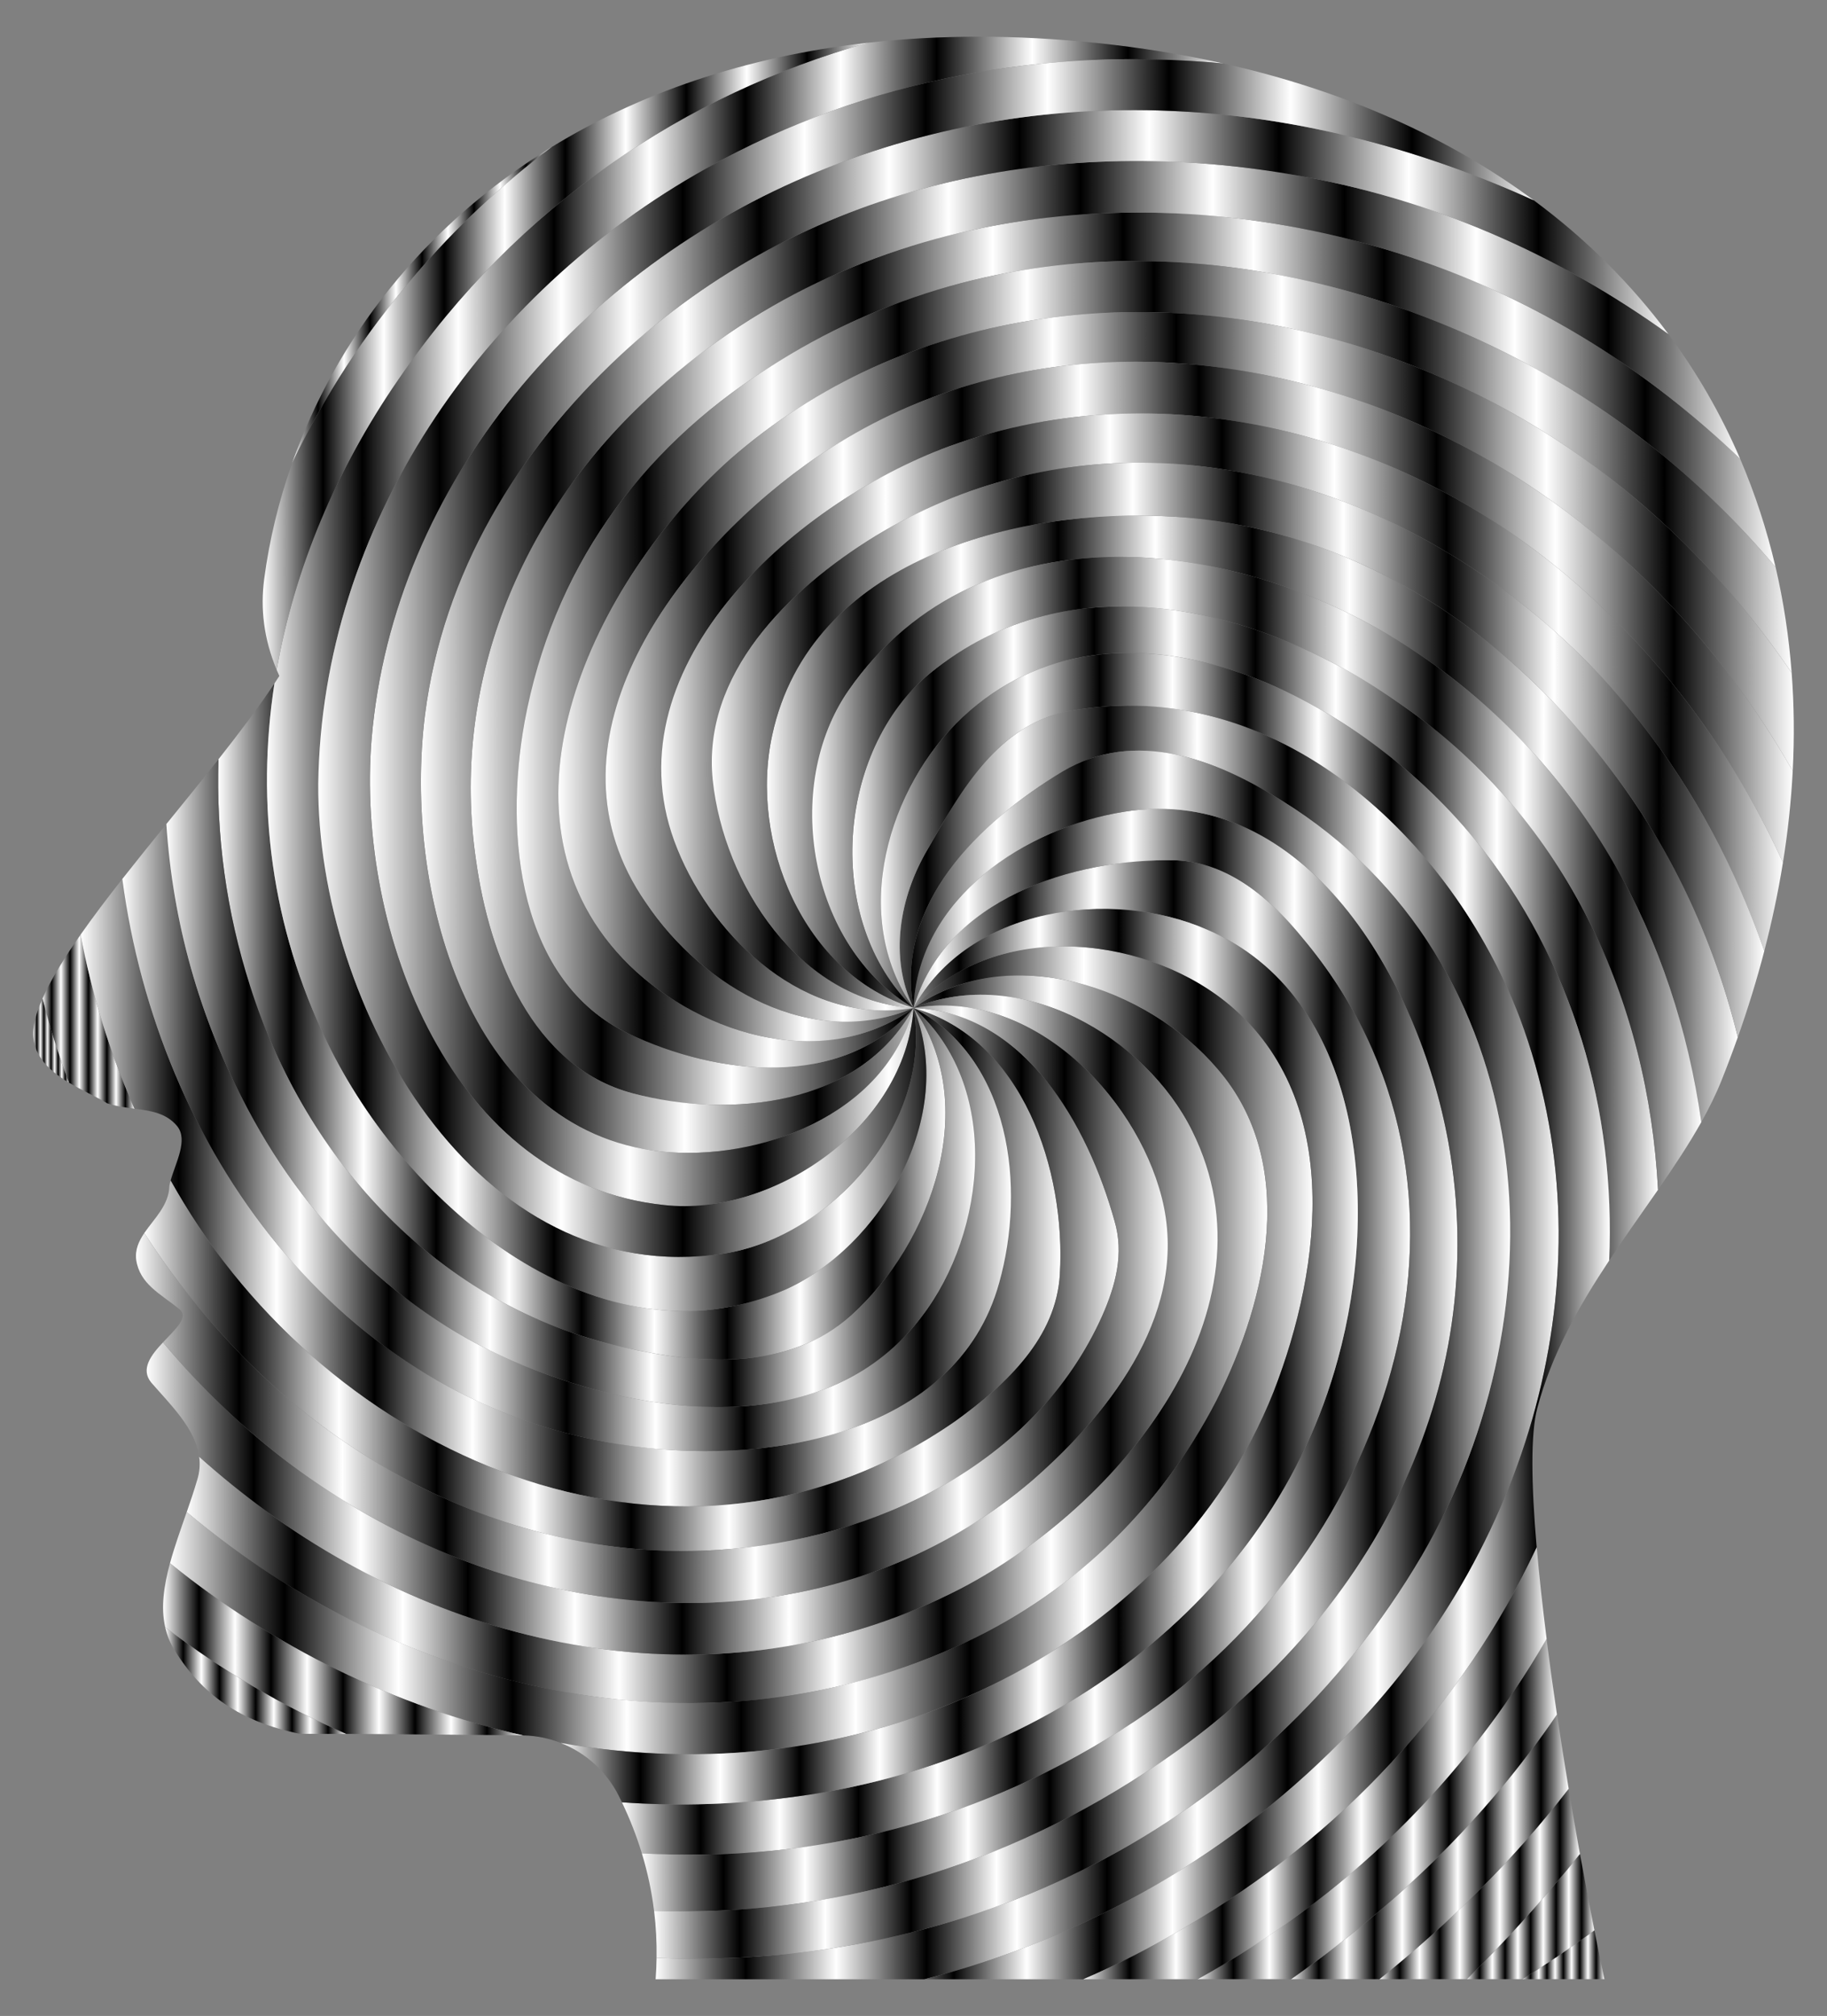
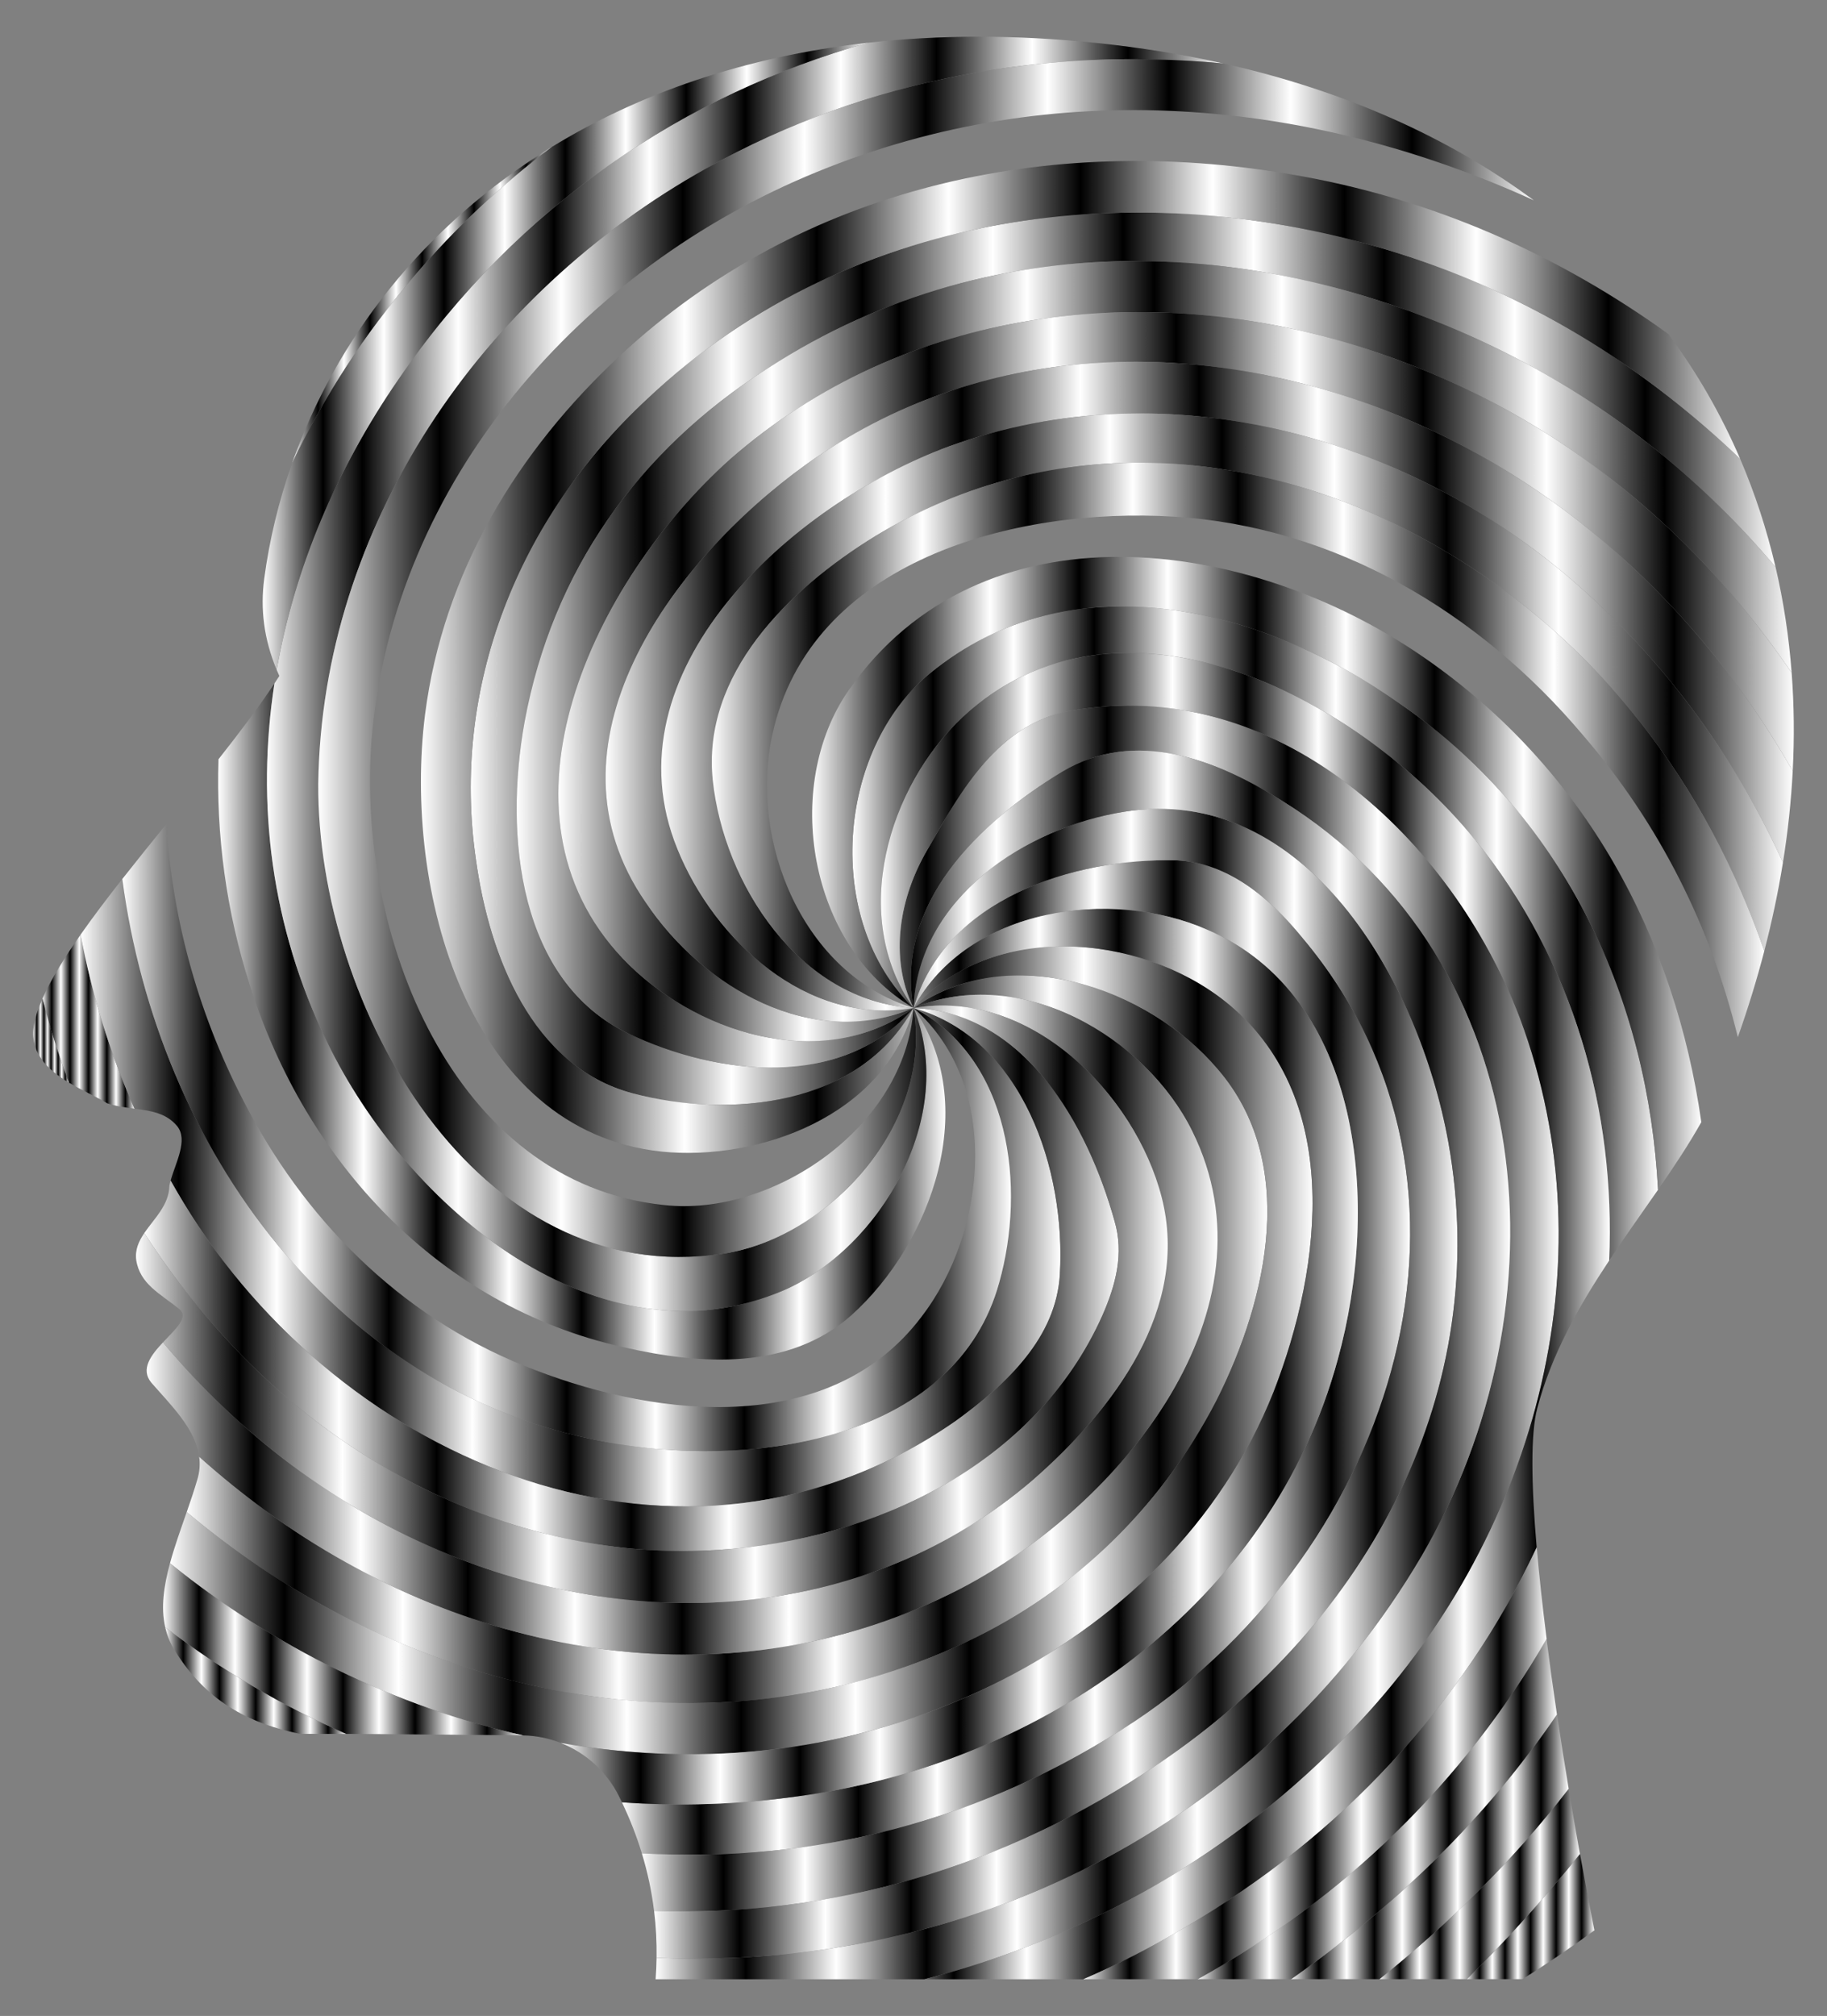
<svg xmlns="http://www.w3.org/2000/svg" enable-background="new 0 0 1505.235 1660.466" version="1.1" viewBox="0 0 1505.2 1660.5" xml:space="preserve">
  <rect x="0" y="0" width="1505.2" height="1660.5" fill="#808080" stroke="none" />
  <linearGradient id="ad" x1="1254.2" x2="1321.8" y1="1610.1" y2="1610.1" gradientUnits="userSpaceOnUse">
    <stop stop-color="#fff" offset="0" />
    <stop offset=".1" />
    <stop stop-color="#fff" offset=".2" />
    <stop offset=".3" />
    <stop stop-color="#fff" offset=".4" />
    <stop offset=".5" />
    <stop stop-color="#fff" offset=".6" />
    <stop offset=".7" />
    <stop stop-color="#fff" offset=".8" />
    <stop offset=".9" />
    <stop stop-color="#fff" offset="1" />
  </linearGradient>
-   <path d="m1321.8 1630.2c-2.719-12.778-5.482-26.242-8.254-40.22-19.138 14.095-38.933 27.52-59.377 40.22h67.631z" fill="url(#ad)" />
  <linearGradient id="s" x1="153.84" x2="1044.1" y1="1103.1" y2="1103.1" gradientUnits="userSpaceOnUse">
    <stop stop-color="#fff" offset="0" />
    <stop offset=".1" />
    <stop stop-color="#fff" offset=".2" />
    <stop offset=".3" />
    <stop stop-color="#fff" offset=".4" />
    <stop offset=".5" />
    <stop stop-color="#fff" offset=".6" />
    <stop offset=".7" />
    <stop stop-color="#fff" offset=".8" />
    <stop offset=".9" />
    <stop stop-color="#fff" offset="1" />
  </linearGradient>
  <path d="m787.18 1356.6c93-41 168-112 215-203 43-85 67-197 1-273-58-68-172-106-250.56-50.326 88.558-36.674 191.56 24.326 229.56 101.33 73 147-58 308-191 377-185 95-402 60-572-64-19.399-14.238-37.741-29.181-55.072-44.749 0.826 6.144 0.434 12.522-1.642 19.163-2.57 8.781-5.568 17.625-8.628 26.449 175.59 147.31 419.98 206.37 633.34 111.14z" fill="url(#s)" />
  <linearGradient id="h" x1="34.985" x2="110.83" y1="841.51" y2="841.51" gradientUnits="userSpaceOnUse">
    <stop stop-color="#fff" offset="0" />
    <stop offset=".1" />
    <stop stop-color="#fff" offset=".2" />
    <stop offset=".3" />
    <stop stop-color="#fff" offset=".4" />
    <stop offset=".5" />
    <stop stop-color="#fff" offset=".6" />
    <stop offset=".7" />
    <stop stop-color="#fff" offset=".8" />
    <stop offset=".9" />
    <stop stop-color="#fff" offset="1" />
  </linearGradient>
  <path d="m110.83 913.2c-20.531-46.516-35.27-94.452-44.416-143.38-13.576 19.346-24.594 37.234-31.427 52.736 5.997 23.408 13.238 46.48 21.726 69.127 11.117 6.669 23.13 11.885 31.624 17.101 7.412 2.471 15.071 3.44 22.493 4.417z" fill="url(#h)" />
  <linearGradient id="f" x1="66.412" x2="873.64" y1="982.38" y2="982.38" gradientUnits="userSpaceOnUse">
    <stop stop-color="#fff" offset="0" />
    <stop offset=".1" />
    <stop stop-color="#fff" offset=".2" />
    <stop offset=".3" />
    <stop stop-color="#fff" offset=".4" />
    <stop offset=".5" />
    <stop stop-color="#fff" offset=".6" />
    <stop offset=".7" />
    <stop stop-color="#fff" offset=".8" />
    <stop offset=".9" />
    <stop stop-color="#fff" offset="1" />
  </linearGradient>
  <path d="m146.05 927.7c9.097 11.379-1.344 29.83-5.487 44.706 3.436 6.077 6.966 12.129 10.616 18.148 130 215 412 335 636 180 43-31 83-69 86-121 5-85-30-194-120.56-219.33 80.558 41.326 92.558 148.33 70.558 226.33-35 127-195 152-313 133-233.12-37.2-380.13-244.56-409.4-465.6-12.439 15.847-24.124 31.264-34.365 45.858 9.146 48.929 23.885 96.866 44.416 143.38 13.509 1.776 26.231 3.576 35.222 14.502z" fill="url(#f)" />
  <linearGradient id="e" x1="120.83" x2="1003.1" y1="1091.1" y2="1091.1" gradientUnits="userSpaceOnUse">
    <stop stop-color="#fff" offset="0" />
    <stop offset=".1" />
    <stop stop-color="#fff" offset=".2" />
    <stop offset=".3" />
    <stop stop-color="#fff" offset=".4" />
    <stop offset=".5" />
    <stop stop-color="#fff" offset=".6" />
    <stop offset=".7" />
    <stop stop-color="#fff" offset=".8" />
    <stop offset=".9" />
    <stop stop-color="#fff" offset="1" />
  </linearGradient>
  <path d="m791.18 1308.6c133-69 264-230 191-377-38-77-141-138-229.56-101.33 95.558-16.674 182.56 70.326 204.56 156.33 23 91-39 174-107 233-135 115-322 126-480 61-93.522-38.393-172.98-99.33-235.89-174.92-9.812 10.463-18.812 22.052-9.633 33.171 15.361 17.735 36.318 37.658 39.454 60.997 17.331 15.568 35.672 30.511 55.072 44.749 170 124 387 159 572 64.001z" fill="url(#e)" />
  <linearGradient id="d" x1="118.87" x2="921.63" y1="1053.9" y2="1053.9" gradientUnits="userSpaceOnUse">
    <stop stop-color="#fff" offset="0" />
    <stop offset=".1" />
    <stop stop-color="#fff" offset=".2" />
    <stop offset=".3" />
    <stop stop-color="#fff" offset=".4" />
    <stop offset=".5" />
    <stop stop-color="#fff" offset=".6" />
    <stop offset=".7" />
    <stop stop-color="#fff" offset=".8" />
    <stop offset=".9" />
    <stop stop-color="#fff" offset="1" />
  </linearGradient>
  <path d="m592.18 1276.6c128-8 261-70 316-193 11-25 18-51 10-78-22-79-74-172-165.56-175.33 90.558 25.326 125.56 134.33 120.56 219.33-3 52-43 90-86 121-224 155-506 35-636-180-3.65-6.018-7.18-12.07-10.616-18.148-0.389 1.396-0.727 2.764-0.983 4.088-0.319 16.246-12.644 27.195-20.706 39.102 19.372 30.053 41.447 58.811 66.305 85.957 105 115 253 185 407 175z" fill="url(#d)" />
  <linearGradient id="c" x1="112.01" x2="962.06" y1="1074.2" y2="1074.2" gradientUnits="userSpaceOnUse">
    <stop stop-color="#fff" offset="0" />
    <stop offset=".1" />
    <stop stop-color="#fff" offset=".2" />
    <stop offset=".3" />
    <stop stop-color="#fff" offset=".4" />
    <stop offset=".5" />
    <stop stop-color="#fff" offset=".6" />
    <stop offset=".7" />
    <stop stop-color="#fff" offset=".8" />
    <stop offset=".9" />
    <stop stop-color="#fff" offset="1" />
  </linearGradient>
  <path d="m370.18 1280.6c158 65 345 54 480-61 68-59 130-142 107-233-22-86-109-173-204.56-156.33 91.558 3.326 143.56 96.326 165.56 175.33 8 27 1 53-10 78-55 123-188 185-316 193-154 10-302-60-407-175-24.858-27.146-46.933-55.903-66.305-85.957-4.539 6.703-7.731 13.709-6.657 22.137 2.989 19.916 19.903 27.883 35.328 40.33 8.449 6.66-2.861 16.484-13.259 27.572 62.913 75.588 142.37 136.52 235.89 174.92z" fill="url(#c)" />
  <linearGradient id="b" x1="27.408" x2="56.712" y1="857.12" y2="857.12" gradientUnits="userSpaceOnUse">
    <stop stop-color="#fff" offset="0" />
    <stop offset=".1" />
    <stop stop-color="#fff" offset=".2" />
    <stop offset=".3" />
    <stop stop-color="#fff" offset=".4" />
    <stop offset=".5" />
    <stop stop-color="#fff" offset=".6" />
    <stop offset=".7" />
    <stop stop-color="#fff" offset=".8" />
    <stop offset=".9" />
    <stop stop-color="#fff" offset="1" />
  </linearGradient>
  <path d="m28.13 843.56c-4.265 23.464 11.043 37.602 28.582 48.123-8.488-22.647-15.729-45.719-21.726-69.127-3.355 7.611-5.717 14.655-6.856 21.004z" fill="url(#b)" />
  <linearGradient id="a" x1="140.05" x2="1081.3" y1="1112.2" y2="1112.2" gradientUnits="userSpaceOnUse">
    <stop stop-color="#fff" offset="0" />
    <stop offset=".1" />
    <stop stop-color="#fff" offset=".2" />
    <stop offset=".3" />
    <stop stop-color="#fff" offset=".4" />
    <stop offset=".5" />
    <stop stop-color="#fff" offset=".6" />
    <stop offset=".7" />
    <stop stop-color="#fff" offset=".8" />
    <stop offset=".9" />
    <stop stop-color="#fff" offset="1" />
  </linearGradient>
  <path d="m462.02 1435.6c118.5 20.558 241.49 7.902 354.16-47.071 104-51 190-134 233-242 41-105 57-245-40-322-71-56-192-66-256.56 5.674 78.558-55.674 192.56-17.674 250.56 50.326 66 76 42 188-1 273-47 91-122 162-215 203-213.36 95.235-457.75 36.175-633.34-111.14-4.942 14.247-10.048 28.439-13.793 42.22 85.257 68.833 185.72 118.26 290.82 141.8 10.851 0.206 21.371 2.357 31.152 6.192z" fill="url(#a)" />
  <linearGradient id="an" x1="100.78" x2="832.91" y1="936.97" y2="936.97" gradientUnits="userSpaceOnUse">
    <stop stop-color="#fff" offset="0" />
    <stop offset=".1" />
    <stop stop-color="#fff" offset=".2" />
    <stop offset=".3" />
    <stop stop-color="#fff" offset=".4" />
    <stop offset=".5" />
    <stop stop-color="#fff" offset=".6" />
    <stop offset=".7" />
    <stop stop-color="#fff" offset=".8" />
    <stop offset=".9" />
    <stop stop-color="#fff" offset="1" />
  </linearGradient>
  <path d="m510.18 1189.6c118 19 278-6 313-133 22-78 10-185-70.558-226.33 72.558 63.326 60.558 184.33 6.558 254.33-74 98-214 84-318 44-104-39-185-117-237-215-40.384-75.532-61.934-155.1-67.123-234.84-12.362 15.236-24.646 30.427-36.279 45.246 29.274 221.04 176.28 428.4 409.4 465.6z" fill="url(#an)" />
  <linearGradient id="am" x1="631.83" x2="1431.7" y1="674.45" y2="674.45" gradientUnits="userSpaceOnUse">
    <stop stop-color="#fff" offset="0" />
    <stop offset=".1" />
    <stop stop-color="#fff" offset=".2" />
    <stop offset=".3" />
    <stop stop-color="#fff" offset=".4" />
    <stop offset=".5" />
    <stop stop-color="#fff" offset=".6" />
    <stop offset=".7" />
    <stop stop-color="#fff" offset=".8" />
    <stop offset=".9" />
    <stop stop-color="#fff" offset="1" />
  </linearGradient>
-   <path d="m699.18 568.56c109-156 328-128 474-27 133.45 92.099 206.84 231.01 228.47 382.7 6.396-11.423 12.055-22.86 16.665-34.39 4.762-11.9 9.214-23.754 13.394-35.563-22.106-90.003-63.929-174.92-127.53-248.74-86-102-205-172-337-180-131-8-300 36-331 180-19 87 25 197 116.44 224.67-86.442-50.673-108.44-182.67-53.442-261.67z" fill="url(#am)" />
  <linearGradient id="al" x1="136.09" x2="285.25" y1="1384.3" y2="1384.3" gradientUnits="userSpaceOnUse">
    <stop stop-color="#fff" offset="0" />
    <stop offset=".1" />
    <stop stop-color="#fff" offset=".2" />
    <stop offset=".3" />
    <stop stop-color="#fff" offset=".4" />
    <stop offset=".5" />
    <stop stop-color="#fff" offset=".6" />
    <stop offset=".7" />
    <stop stop-color="#fff" offset=".8" />
    <stop offset=".9" />
    <stop stop-color="#fff" offset="1" />
  </linearGradient>
  <path d="m143.06 1357.9c22.892 37.84 54.732 60.244 103.99 70.2 12.717 0 25.45 0.047 38.192 0.116-52.683-23.021-102.72-52.533-149.16-87.884 1.378 6.101 3.631 11.973 6.972 17.568z" fill="url(#al)" />
  <linearGradient id="ak" x1="179.72" x2="778.87" y1="841.4" y2="841.4" gradientUnits="userSpaceOnUse">
    <stop stop-color="#fff" offset="0" />
    <stop offset=".1" />
    <stop stop-color="#fff" offset=".2" />
    <stop offset=".3" />
    <stop stop-color="#fff" offset=".4" />
    <stop offset=".5" />
    <stop stop-color="#fff" offset=".6" />
    <stop offset=".7" />
    <stop stop-color="#fff" offset=".8" />
    <stop offset=".9" />
    <stop stop-color="#fff" offset="1" />
  </linearGradient>
  <path d="m206.18 812.56c46 144 155 263 307 297 65 15 137 19 188-26 67-60 107-174 51.442-253.33 36.558 89.326-27.442 197.33-106.44 232.33-152 66-311-68-377-205-45.7-94.056-58.361-195.45-43.086-294.59-12.843 19.365-28.807 40.508-46.081 62.397-1.989 62.319 6.255 125.35 26.167 187.19z" fill="url(#ak)" />
  <linearGradient id="aj" x1="702.24" x2="1366" y1="768.87" y2="768.87" gradientUnits="userSpaceOnUse">
    <stop stop-color="#fff" offset="0" />
    <stop offset=".1" />
    <stop stop-color="#fff" offset=".2" />
    <stop offset=".3" />
    <stop stop-color="#fff" offset=".4" />
    <stop offset=".5" />
    <stop stop-color="#fff" offset=".6" />
    <stop offset=".7" />
    <stop stop-color="#fff" offset=".8" />
    <stop offset=".9" />
    <stop stop-color="#fff" offset="1" />
  </linearGradient>
  <path d="m793.18 590.56c127-117 323-20 422 101 81.603 100.49 115.9 223.71 110.56 346.68 13.23-19.944 27.081-39.242 40.238-58.239-8.061-154.2-73.859-303.98-209.8-398.44-117-83-275-121-390-27-77 63-88 204-13.558 275.67-53.442-75.674-20.442-182.67 40.558-239.67z" fill="url(#aj)" />
  <linearGradient id="ai" x1="669.12" x2="1401.7" y1="719.34" y2="719.34" gradientUnits="userSpaceOnUse">
    <stop stop-color="#fff" offset="0" />
    <stop offset=".1" />
    <stop stop-color="#fff" offset=".2" />
    <stop offset=".3" />
    <stop stop-color="#fff" offset=".4" />
    <stop offset=".5" />
    <stop stop-color="#fff" offset=".6" />
    <stop offset=".7" />
    <stop stop-color="#fff" offset=".8" />
    <stop offset=".9" />
    <stop stop-color="#fff" offset="1" />
  </linearGradient>
  <path d="m766.18 554.56c115-94 273-56 390 27 135.94 94.454 201.74 244.23 209.8 398.44 12.995-18.763 25.307-37.233 35.67-55.74-21.635-151.69-95.021-290.6-228.47-382.7-146-101-365-129-474 27-55 79-33 211 53.442 261.67-74.443-71.675-63.443-212.68 13.557-275.68z" fill="url(#ai)" />
  <linearGradient id="ah" x1="137.06" x2="803.38" y1="892.15" y2="892.15" gradientUnits="userSpaceOnUse">
    <stop stop-color="#fff" offset="0" />
    <stop offset=".1" />
    <stop stop-color="#fff" offset=".2" />
    <stop offset=".3" />
    <stop stop-color="#fff" offset=".4" />
    <stop offset=".5" />
    <stop stop-color="#fff" offset=".6" />
    <stop offset=".7" />
    <stop stop-color="#fff" offset=".8" />
    <stop offset=".9" />
    <stop stop-color="#fff" offset="1" />
  </linearGradient>
-   <path d="m441.18 1128.6c104 40 244 54 318-44 54-70 66-191-6.558-254.33 55.558 79.326 15.558 193.33-51.442 253.33-51 45-123 41-188 26-152-34-261-153-307-297-19.912-61.847-28.155-124.88-26.167-187.19-13.802 17.49-28.431 35.451-42.956 53.352 5.189 79.738 26.74 159.31 67.123 234.84 52 98.001 133 176 237 215z" fill="url(#ah)" />
  <linearGradient id="ag" x1="387.81" x2="1462.8" y1="542.54" y2="542.54" gradientUnits="userSpaceOnUse">
    <stop stop-color="#fff" offset="0" />
    <stop offset=".1" />
    <stop stop-color="#fff" offset=".2" />
    <stop offset=".3" />
    <stop stop-color="#fff" offset=".4" />
    <stop offset=".5" />
    <stop stop-color="#fff" offset=".6" />
    <stop offset=".7" />
    <stop stop-color="#fff" offset=".8" />
    <stop offset=".9" />
    <stop stop-color="#fff" offset="1" />
  </linearGradient>
  <path d="m533.18 328.56c-106 98-162 237-141 380 11 79 46 170 129 192 80 21 187 11 231.44-70.326-58.442 68.326-162.44 55.326-234.44 21.326-91-43-103-163-86-257 23-124 93-223 200-291 192-124 423-109 616-9 84.938 44.132 156.26 103.25 214.63 172.54-7.202-30.928-16.962-60.726-29.199-89.223-75.568-72.541-165.44-130.16-269.43-165.31-214-71.999-461-43.999-631 116z" fill="url(#ag)" />
  <linearGradient id="af" x1="425.64" x2="1476.1" y1="547.19" y2="547.19" gradientUnits="userSpaceOnUse">
    <stop stop-color="#fff" offset="0" />
    <stop offset=".1" />
    <stop stop-color="#fff" offset=".2" />
    <stop offset=".3" />
    <stop stop-color="#fff" offset=".4" />
    <stop offset=".5" />
    <stop stop-color="#fff" offset=".6" />
    <stop offset=".7" />
    <stop stop-color="#fff" offset=".8" />
    <stop offset=".9" />
    <stop stop-color="#fff" offset="1" />
  </linearGradient>
  <path d="m1248.2 294.56c-193-100-424-115-616 9-107 68-177 167-200 291-17 94-5 214 86 257 72 34 176 47 234.44-21.326-76.442 55.326-182.44 19.326-239.44-40.674-115-121-24-311 88-411 144-126 345-149 522-92 151.76 48.93 269.91 145.65 352.89 267.62-2.265-29.877-6.706-58.949-13.259-87.089-58.371-69.284-129.69-128.4-214.63-172.54z" fill="url(#af)" />
  <linearGradient id="ae" x1="346.79" x2="1433.6" y1="541.11" y2="541.11" gradientUnits="userSpaceOnUse">
    <stop stop-color="#fff" offset="0" />
    <stop offset=".1" />
    <stop stop-color="#fff" offset=".2" />
    <stop offset=".3" />
    <stop stop-color="#fff" offset=".4" />
    <stop offset=".5" />
    <stop stop-color="#fff" offset=".6" />
    <stop offset=".7" />
    <stop stop-color="#fff" offset=".8" />
    <stop offset=".9" />
    <stop stop-color="#fff" offset="1" />
  </linearGradient>
  <path d="m511.18 292.56c-85 79-146 179-161 296-18 143 34 343 195 360 79 8 184-29 207.44-118.33-44.442 81.326-151.44 91.326-231.44 70.326-83-22-118-113-129-192-21-143 35-282 141-380 170-160 417-188 631-116 103.98 35.155 193.86 92.773 269.43 165.31-15.675-36.504-35.422-70.866-59.075-102.73-90.489-65.159-194.47-111.97-311.35-131.59-199-34-402 10-552 149z" fill="url(#ae)" />
  <linearGradient id="ac" x1="459.98" x2="1477.8" y1="557.36" y2="557.36" gradientUnits="userSpaceOnUse">
    <stop stop-color="#fff" offset="0" />
    <stop offset=".1" />
    <stop stop-color="#fff" offset=".2" />
    <stop offset=".3" />
    <stop stop-color="#fff" offset=".4" />
    <stop offset=".5" />
    <stop stop-color="#fff" offset=".6" />
    <stop offset=".7" />
    <stop stop-color="#fff" offset=".8" />
    <stop offset=".9" />
    <stop stop-color="#fff" offset="1" />
  </linearGradient>
  <path d="m1123.2 286.56c-177-57-378-34-522 92-112 100-203 290-88 411 57 60 163 96 239.44 40.674-83.442 35.326-173.44-16.674-220.44-86.674-90-129 19-280 132-361 143-102 321-105 476-45 144.46 56.139 260.91 164.39 336.76 297.48 1.423-27.515 1.121-54.497-0.877-80.853-82.979-121.98-201.13-218.69-352.89-267.62z" fill="url(#ac)" />
  <linearGradient id="ab" x1="304.8" x2="1374.5" y1="542.07" y2="542.07" gradientUnits="userSpaceOnUse">
    <stop stop-color="#fff" offset="0" />
    <stop offset=".1" />
    <stop stop-color="#fff" offset=".2" />
    <stop offset=".3" />
    <stop stop-color="#fff" offset=".4" />
    <stop offset=".5" />
    <stop stop-color="#fff" offset=".6" />
    <stop offset=".7" />
    <stop stop-color="#fff" offset=".8" />
    <stop offset=".9" />
    <stop stop-color="#fff" offset="1" />
  </linearGradient>
-   <path d="m673.18 141.56c-194 79-349 255-367 467-13 160 66 366 241 384 89 10 199-64 205.44-162.33-23.442 89.326-128.44 126.33-207.44 118.33-161-17-213-217-195-360 15-117 76-217 161-296 150-139 353-183 552-149 116.88 19.619 220.86 66.427 311.35 131.59-30.56-41.167-67.641-78.155-110.91-110.17-184.17-83.797-394.41-103.69-590.44-23.416z" fill="url(#ab)" />
  <linearGradient id="aa" x1="498.91" x2="1476.9" y1="569.78" y2="569.78" gradientUnits="userSpaceOnUse">
    <stop stop-color="#fff" offset="0" />
    <stop offset=".1" />
    <stop stop-color="#fff" offset=".2" />
    <stop offset=".3" />
    <stop stop-color="#fff" offset=".4" />
    <stop offset=".5" />
    <stop stop-color="#fff" offset=".6" />
    <stop offset=".7" />
    <stop stop-color="#fff" offset=".8" />
    <stop offset=".9" />
    <stop stop-color="#fff" offset="1" />
  </linearGradient>
  <path d="m1140.2 337.56c-155-60-333-57-476 45-113 81-222 232-132 361 47 70 137 122 220.44 86.674-88.442 15.326-164.44-56.674-194.44-130.67-60-146 93-284 224-332 181-65 383-8 524 120 70.5 63.872 124.65 139 162.69 222.98 4.11-25.556 6.79-50.744 8.07-75.501-75.854-133.09-192.3-241.34-336.76-297.48z" fill="url(#aa)" />
  <linearGradient id="z" x1="1208.5" x2="1313.5" y1="1578.7" y2="1578.7" gradientUnits="userSpaceOnUse">
    <stop stop-color="#fff" offset="0" />
    <stop offset=".1" />
    <stop stop-color="#fff" offset=".2" />
    <stop offset=".3" />
    <stop stop-color="#fff" offset=".4" />
    <stop offset=".5" />
    <stop stop-color="#fff" offset=".6" />
    <stop offset=".7" />
    <stop stop-color="#fff" offset=".8" />
    <stop offset=".9" />
    <stop stop-color="#fff" offset="1" />
  </linearGradient>
  <path d="m1208.5 1630.2h45.687c20.444-12.7 40.239-26.125 59.377-40.22-3.98-20.071-7.978-41.205-11.889-62.919-28.927 36.223-60.204 70.648-93.175 103.14z" fill="url(#z)" />
  <linearGradient id="y" x1="544.76" x2="1468.9" y1="586.42" y2="586.42" gradientUnits="userSpaceOnUse">
    <stop stop-color="#fff" offset="0" />
    <stop offset=".1" />
    <stop stop-color="#fff" offset=".2" />
    <stop offset=".3" />
    <stop stop-color="#fff" offset=".4" />
    <stop offset=".5" />
    <stop stop-color="#fff" offset=".6" />
    <stop offset=".7" />
    <stop stop-color="#fff" offset=".8" />
    <stop offset=".9" />
    <stop stop-color="#fff" offset="1" />
  </linearGradient>
  <path d="m1306.2 487.56c-141-128-343-185-524-120-131 48-284 186-224 332 30 74 106 146 194.44 130.67-94.442-5.674-156.44-102.67-165.44-187.67-9-87 62-157 134-201 147-89 322-75 467 11 130.03 76.144 218.53 195.52 265.33 330.79 6.391-24.558 11.506-48.848 15.36-72.815-38.041-83.975-92.194-159.11-162.69-222.98z" fill="url(#y)" />
  <linearGradient id="x" x1="240.64" x2="454.74" y1="251.27" y2="251.27" gradientUnits="userSpaceOnUse">
    <stop stop-color="#fff" offset="0" />
    <stop offset=".1" />
    <stop stop-color="#fff" offset=".2" />
    <stop offset=".3" />
    <stop stop-color="#fff" offset=".4" />
    <stop offset=".5" />
    <stop stop-color="#fff" offset=".6" />
    <stop offset=".7" />
    <stop stop-color="#fff" offset=".8" />
    <stop offset=".9" />
    <stop stop-color="#fff" offset="1" />
  </linearGradient>
  <path d="m240.64 381.57c26.155-54.946 60.077-106.86 100.54-154.01 34.743-40.589 72.838-76.009 113.56-106.59-106.42 65.074-178.14 158.92-214.1 260.6z" fill="url(#x)" />
  <linearGradient id="w" x1="219.93" x2="1008" y1="555.07" y2="555.07" gradientUnits="userSpaceOnUse">
    <stop stop-color="#fff" offset="0" />
    <stop offset=".1" />
    <stop stop-color="#fff" offset=".2" />
    <stop offset=".3" />
    <stop stop-color="#fff" offset=".4" />
    <stop offset=".5" />
    <stop stop-color="#fff" offset=".6" />
    <stop offset=".7" />
    <stop stop-color="#fff" offset=".8" />
    <stop offset=".9" />
    <stop stop-color="#fff" offset="1" />
  </linearGradient>
  <path d="m328.18 312.56c-51.135 74.012-85.556 155.67-100.22 239.2 0.695 1.669 1.421 3.342 2.183 5.019-1.306 2.04-2.664 4.109-4.045 6.192-15.275 99.137-2.614 200.54 43.086 294.59 66 137 225 271 377 205 79-35 143-143 106.44-232.33 16.558 96.326-70.442 189.33-156.44 202.33-204 31-335-204-334-387 3-212 134-403 320-507 134.64-75.203 281.66-99.904 425.81-86.259-32.994-7.393-67.557-13.046-103.66-16.817-68.065-7.109-131.23-6.797-189.45-0.246-150.35 42.814-287.26 132.37-386.71 277.32z" fill="url(#w)" />
  <linearGradient id="v" x1="262.17" x2="1263.6" y1="542.03" y2="542.03" gradientUnits="userSpaceOnUse">
    <stop stop-color="#fff" offset="0" />
    <stop offset=".1" />
    <stop stop-color="#fff" offset=".2" />
    <stop offset=".3" />
    <stop stop-color="#fff" offset=".4" />
    <stop offset=".5" />
    <stop stop-color="#fff" offset=".6" />
    <stop offset=".7" />
    <stop stop-color="#fff" offset=".8" />
    <stop offset=".9" />
    <stop stop-color="#fff" offset="1" />
  </linearGradient>
  <path d="m582.18 138.56c-186 104-317 295-320 507-1 183 130 418 334 387 86-13 173-106 156.44-202.33-6.442 98.326-116.44 172.33-205.44 162.33-175-18-254-224-241-384 18-212 173-388 367-467 196.03-80.274 406.27-60.382 590.44 23.416-69.665-51.548-155.36-90.204-255.63-112.68-144.15-13.645-291.17 11.057-425.81 86.259z" fill="url(#v)" />
  <linearGradient id="u" x1="216.42" x2="714.89" y1="293.49" y2="293.49" gradientUnits="userSpaceOnUse">
    <stop stop-color="#fff" offset="0" />
    <stop offset=".1" />
    <stop stop-color="#fff" offset=".2" />
    <stop offset=".3" />
    <stop stop-color="#fff" offset=".4" />
    <stop offset=".5" />
    <stop stop-color="#fff" offset=".6" />
    <stop offset=".7" />
    <stop stop-color="#fff" offset=".8" />
    <stop offset=".9" />
    <stop stop-color="#fff" offset="1" />
  </linearGradient>
  <path d="m341.18 227.56c-40.462 47.158-74.384 99.066-100.54 154.01-11.013 31.147-18.677 63.028-22.944 95.044-3.268 24.772-0.398 49.545 10.259 75.142 14.667-83.527 49.088-165.19 100.22-239.2 99.447-144.96 236.36-234.51 386.71-277.32-102.05 11.483-188.88 42.154-260.15 85.735-40.719 30.578-78.814 65.998-113.56 106.59z" fill="url(#u)" />
  <linearGradient id="t" x1="512.39" x2="1161.7" y1="1118.1" y2="1118.1" gradientUnits="userSpaceOnUse">
    <stop stop-color="#fff" offset="0" />
    <stop offset=".1" />
    <stop stop-color="#fff" offset=".2" />
    <stop offset=".3" />
    <stop stop-color="#fff" offset=".4" />
    <stop offset=".5" />
    <stop stop-color="#fff" offset=".6" />
    <stop offset=".7" />
    <stop stop-color="#fff" offset=".8" />
    <stop offset=".9" />
    <stop stop-color="#fff" offset="1" />
  </linearGradient>
  <path d="m935.18 1417.6c214-142 310-441 138-645-27-33-61-62-104-64-85-2-191 32-216.56 121.67 45.558-83.674 163.56-98.674 241.56-64.674 129 55 143 227 108 354-55 202-243 333-445 360-48.812 6.815-97.249 8.331-144.79 4.917 6.646 13.885 12.113 27.912 16.424 42.079 142.85 7.924 280.33-26.038 406.37-109z" fill="url(#t)" />
  <linearGradient id="r" x1="540.12" x2="1284.1" y1="1105.7" y2="1105.7" gradientUnits="userSpaceOnUse">
    <stop stop-color="#fff" offset="0" />
    <stop offset=".1" />
    <stop stop-color="#fff" offset=".2" />
    <stop offset=".3" />
    <stop stop-color="#fff" offset=".4" />
    <stop offset=".5" />
    <stop stop-color="#fff" offset=".6" />
    <stop offset=".7" />
    <stop stop-color="#fff" offset=".8" />
    <stop offset=".9" />
    <stop stop-color="#fff" offset="1" />
  </linearGradient>
  <path d="m1114.2 1424.6c149-155 214-383 138-586-56-147-200-284-371-253-59 11-89 65-117 114-23 39-32 89-11.558 130.67-15.442-85.674 53.558-152.67 122.56-194.67 60-36 127-10 181 24 214 132 235 417 115 622-132.52 225.21-376.84 341.62-630.27 331.05-0.09 5.852-0.349 11.725-0.794 17.62h221.45c133.96-33.973 255-103.22 352.61-205.67z" fill="url(#r)" />
  <linearGradient id="q" x1="528.81" x2="1200.7" y1="1120.3" y2="1120.3" gradientUnits="userSpaceOnUse">
    <stop stop-color="#fff" offset="0" />
    <stop offset=".1" />
    <stop stop-color="#fff" offset=".2" />
    <stop offset=".3" />
    <stop stop-color="#fff" offset=".4" />
    <stop offset=".5" />
    <stop stop-color="#fff" offset=".6" />
    <stop offset=".7" />
    <stop stop-color="#fff" offset=".8" />
    <stop offset=".9" />
    <stop stop-color="#fff" offset="1" />
  </linearGradient>
  <path d="m956.18 1451.6c172-116 274-306 237-511-24-133-118-296-267-272-81 13-170 71-173.56 161.67 25.558-89.674 131.56-123.67 216.56-121.67 43 2 77 31 104 64 172 204 76 503-138 645-126.03 82.958-263.52 116.92-406.37 109 4.755 15.626 8.099 31.423 10.056 47.388 143.62 4.91 288.33-34.417 417.31-122.38z" fill="url(#q)" />
  <linearGradient id="p" x1="538.87" x2="1244.2" y1="1115.7" y2="1115.7" gradientUnits="userSpaceOnUse">
    <stop stop-color="#fff" offset="0" />
    <stop offset=".1" />
    <stop stop-color="#fff" offset=".2" />
    <stop offset=".3" />
    <stop stop-color="#fff" offset=".4" />
    <stop offset=".5" />
    <stop stop-color="#fff" offset=".6" />
    <stop offset=".7" />
    <stop stop-color="#fff" offset=".8" />
    <stop offset=".9" />
    <stop stop-color="#fff" offset="1" />
  </linearGradient>
  <path d="m1171.2 1281.6c120-205 99-490-115-622-54-34-121-60-181-24-69 42-138 109-122.56 194.67 3.558-90.674 92.558-148.67 173.56-161.67 149-24 243 139 267 272 37 205-65 395-237 511-128.98 87.967-273.69 127.29-417.31 122.38 1.567 12.783 2.244 25.673 2.044 38.67 253.42 10.567 497.74-105.85 630.27-331.05z" fill="url(#p)" />
  <linearGradient id="o" x1="462.02" x2="1118.7" y1="1117.4" y2="1117.4" gradientUnits="userSpaceOnUse">
    <stop stop-color="#fff" offset="0" />
    <stop offset=".1" />
    <stop stop-color="#fff" offset=".2" />
    <stop offset=".3" />
    <stop stop-color="#fff" offset=".4" />
    <stop offset=".5" />
    <stop stop-color="#fff" offset=".6" />
    <stop offset=".7" />
    <stop stop-color="#fff" offset=".8" />
    <stop offset=".9" />
    <stop stop-color="#fff" offset="1" />
  </linearGradient>
  <path d="m657.18 1479.6c202-27 390-158 445-360 35-127 21-299-108-354-78-34-196-19-241.56 64.674 64.558-71.674 185.56-61.674 256.56-5.674 97 77 81 217 40 322-43 108-129 191-233 242-112.67 54.973-235.66 67.628-354.16 47.071 20.467 8.025 37.691 23.407 47.877 43.752 0.849 1.696 1.676 3.394 2.49 5.094 47.54 3.415 95.978 1.899 144.79-4.917z" fill="url(#o)" />
  <linearGradient id="n" x1="586.41" x2="1453.5" y1="617.7" y2="617.7" gradientUnits="userSpaceOnUse">
    <stop stop-color="#fff" offset="0" />
    <stop offset=".1" />
    <stop stop-color="#fff" offset=".2" />
    <stop offset=".3" />
    <stop stop-color="#fff" offset=".4" />
    <stop offset=".5" />
    <stop stop-color="#fff" offset=".6" />
    <stop offset=".7" />
    <stop stop-color="#fff" offset=".8" />
    <stop offset=".9" />
    <stop stop-color="#fff" offset="1" />
  </linearGradient>
  <path d="m1188.2 452.56c-145-86-320-100-467-11-72 44-143 114-134 201 9 85 71 182 165.44 187.67-91.442-27.674-135.44-137.67-116.44-224.67 31-144 200-188 331-180 132 8 251 78 337 180 63.601 73.83 105.42 158.74 127.53 248.74 8.446-23.863 15.709-47.529 21.804-70.951-46.806-135.27-135.3-254.65-265.33-330.79z" fill="url(#n)" />
  <linearGradient id="m" x1="134.36" x2="430.87" y1="1358.5" y2="1358.5" gradientUnits="userSpaceOnUse">
    <stop stop-color="#fff" offset="0" />
    <stop offset=".1" />
    <stop stop-color="#fff" offset=".2" />
    <stop offset=".3" />
    <stop stop-color="#fff" offset=".4" />
    <stop offset=".5" />
    <stop stop-color="#fff" offset=".6" />
    <stop offset=".7" />
    <stop stop-color="#fff" offset=".8" />
    <stop offset=".9" />
    <stop stop-color="#fff" offset="1" />
  </linearGradient>
  <path d="m430.87 1429.4c-105.1-23.534-205.57-72.964-290.82-141.8-5.054 18.599-7.622 36.447-3.956 52.675 46.435 35.35 96.472 64.862 149.16 87.884 48.049 0.257 96.257 0.898 144.51 1.212 0.374 1e-3 0.745 0.019 1.118 0.026z" fill="url(#m)" />
  <linearGradient id="l" x1="1063.7" x2="1292.4" y1="1521.2" y2="1521.2" gradientUnits="userSpaceOnUse">
    <stop stop-color="#fff" offset="0" />
    <stop offset=".1" />
    <stop stop-color="#fff" offset=".2" />
    <stop offset=".3" />
    <stop stop-color="#fff" offset=".4" />
    <stop offset=".5" />
    <stop stop-color="#fff" offset=".6" />
    <stop offset=".7" />
    <stop stop-color="#fff" offset=".8" />
    <stop offset=".9" />
    <stop stop-color="#fff" offset="1" />
  </linearGradient>
  <path d="m1292.4 1473.5c-3.383-20.407-6.621-40.966-9.636-61.302-58.117 84.638-133.33 158.5-219.04 217.99h72.907c57.819-46.159 110.64-98.329 155.76-156.68z" fill="url(#l)" />
  <linearGradient id="k" x1="1136.6" x2="1301.6" y1="1551.9" y2="1551.9" gradientUnits="userSpaceOnUse">
    <stop stop-color="#fff" offset="0" />
    <stop offset=".1" />
    <stop stop-color="#fff" offset=".2" />
    <stop offset=".3" />
    <stop stop-color="#fff" offset=".4" />
    <stop offset=".5" />
    <stop stop-color="#fff" offset=".6" />
    <stop offset=".7" />
    <stop stop-color="#fff" offset=".8" />
    <stop offset=".9" />
    <stop stop-color="#fff" offset="1" />
  </linearGradient>
  <path d="m1136.6 1630.2h71.85c32.971-32.491 64.248-66.916 93.174-103.14-3.162-17.558-6.268-35.492-9.26-53.545-45.125 58.355-97.946 110.52-155.76 156.68z" fill="url(#k)" />
  <linearGradient id="j" x1="725.77" x2="1326.3" y1="1084" y2="1084" gradientUnits="userSpaceOnUse">
    <stop stop-color="#fff" offset="0" />
    <stop offset=".1" />
    <stop stop-color="#fff" offset=".2" />
    <stop offset=".3" />
    <stop stop-color="#fff" offset=".4" />
    <stop offset=".5" />
    <stop stop-color="#fff" offset=".6" />
    <stop offset=".7" />
    <stop stop-color="#fff" offset=".8" />
    <stop offset=".9" />
    <stop stop-color="#fff" offset="1" />
  </linearGradient>
  <path d="m1266 1274.6c-4.492-52.313-5.079-94.153 0.542-114.83 11.695-44.296 34.342-84.031 59.189-121.49 5.332-122.96-28.961-246.19-110.56-346.68-99-121-295-218-422-101-61 57-94 164-40.558 239.67-20.442-41.674-11.442-91.674 11.558-130.67 28-49 58-103 117-114 171-31 315 106 371 253 76 203 11 431-138 586-97.609 102.45-218.65 171.7-352.61 205.67h130.98c28.388-12.228 56.307-26.389 83.634-42.674 128.57-75.576 228.45-182.1 289.83-313z" fill="url(#j)" />
  <linearGradient id="i" x1="986.64" x2="1282.7" y1="1490.1" y2="1490.1" gradientUnits="userSpaceOnUse">
    <stop stop-color="#fff" offset="0" />
    <stop offset=".1" />
    <stop stop-color="#fff" offset=".2" />
    <stop offset=".3" />
    <stop stop-color="#fff" offset=".4" />
    <stop offset=".5" />
    <stop stop-color="#fff" offset=".6" />
    <stop offset=".7" />
    <stop stop-color="#fff" offset=".8" />
    <stop offset=".9" />
    <stop stop-color="#fff" offset="1" />
  </linearGradient>
  <path d="m1282.7 1412.2c-3.136-21.16-6.028-42.077-8.588-62.335-67.444 116.65-167.72 214.73-287.52 280.32h77.074c85.707-59.486 160.92-133.35 219.04-217.99z" fill="url(#i)" />
  <linearGradient id="g" x1="892.55" x2="1274.2" y1="1452.4" y2="1452.4" gradientUnits="userSpaceOnUse">
    <stop stop-color="#fff" offset="0" />
    <stop offset=".1" />
    <stop stop-color="#fff" offset=".2" />
    <stop offset=".3" />
    <stop stop-color="#fff" offset=".4" />
    <stop offset=".5" />
    <stop stop-color="#fff" offset=".6" />
    <stop offset=".7" />
    <stop stop-color="#fff" offset=".8" />
    <stop offset=".9" />
    <stop stop-color="#fff" offset="1" />
  </linearGradient>
  <path d="m1274.2 1349.9c-3.357-26.573-6.141-52.007-8.146-75.356-61.381 130.9-161.26 237.43-289.83 313-27.326 16.285-55.245 30.446-83.634 42.674h94.09c119.81-65.593 220.08-163.67 287.52-280.32z" fill="url(#g)" />
</svg>